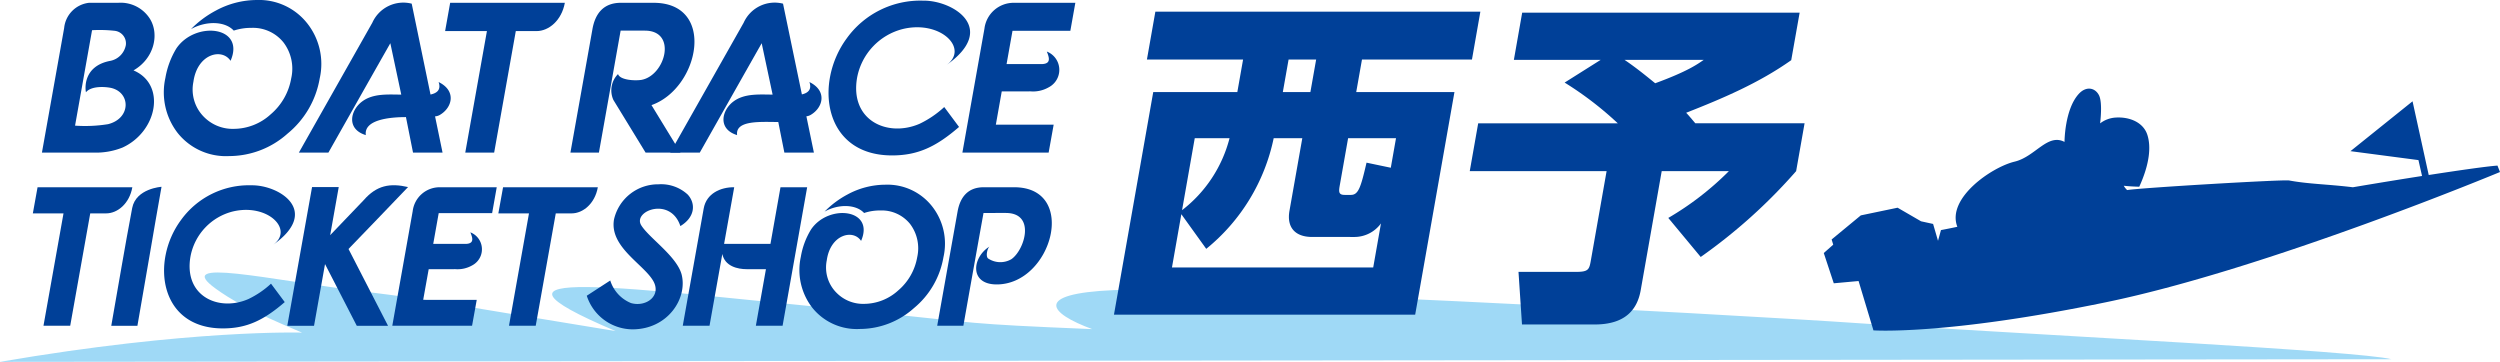
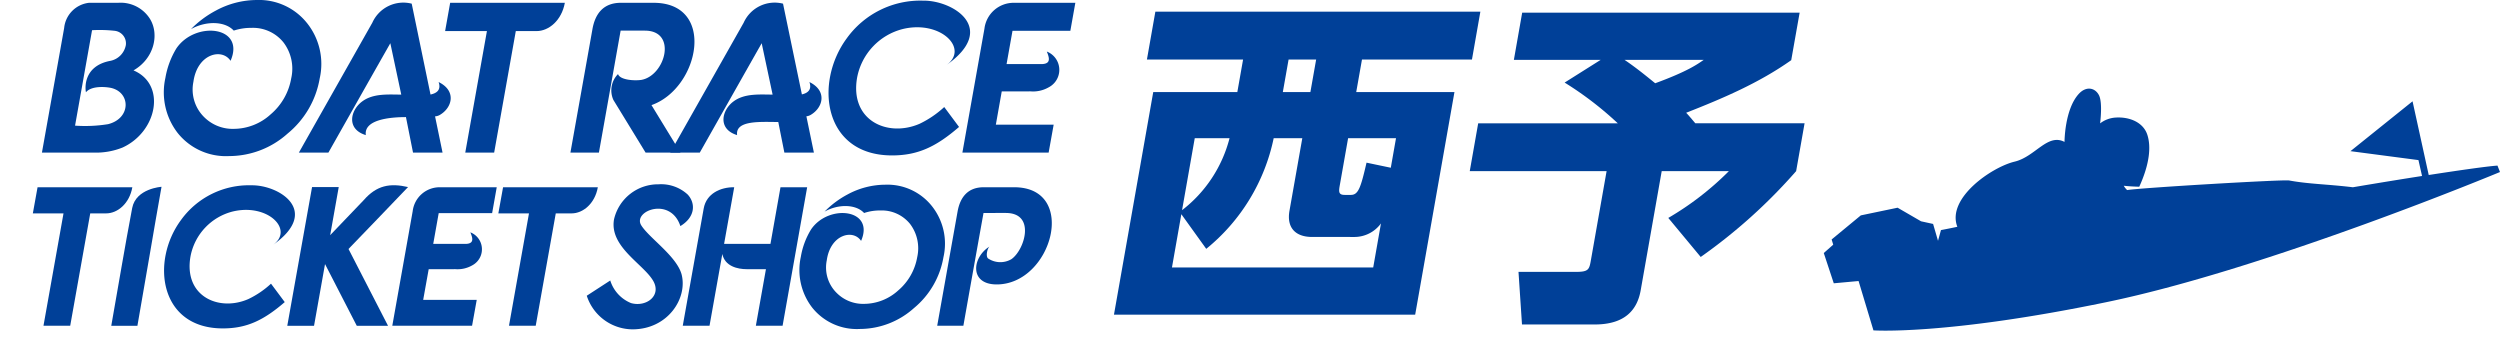
<svg xmlns="http://www.w3.org/2000/svg" width="380" height="55" viewBox="0 0 380 55">
  <defs>
    <clipPath id="clip-path">
      <rect id="長方形_10574" data-name="長方形 10574" width="380" height="55" fill="none" />
    </clipPath>
  </defs>
  <g id="seiyo_logo" transform="translate(0 0)">
    <g id="グループ_50152" data-name="グループ 50152" transform="translate(0 0)" clip-path="url(#clip-path)">
-       <path id="パス_79926" data-name="パス 79926" d="M363.516,22.945c-4.95-1.273-52.1-3.6-79.684-5.389-25.782-1.77-102.2-5.652-114.585-5.113-12.265.535-9.828,3.5-3.231,5.924-20.135-.827-16.671-.9-33.207-2.525C93.294,11.954,69.546,8.47,93.579,18.667,66.719,14.292,66.193,14,55.745,12.71,40.5,10.83,26.121,7.4,32.791,12.221c2.131,1.54,5.048,3.314,13.126,6.679,0,0-16.968-.535-45.917,4.443Z" transform="translate(0 31.658)" fill="#9fd9f6" />
      <path id="パス_79927" data-name="パス 79927" d="M167.7,14.873c-1.719.123-6.071.755-10.448,1.43L154.794,5.1l-9.437,7.579,10.333,1.358.548,2.415c-5.438.849-10.511,1.714-10.511,1.714-3.94-.475-6.648-.475-9.688-1.031-.887-.17-22.8,1.129-24.627,1.46a2.582,2.582,0,0,1-.514-.658c1.027.119,2.356.149,2.356.149,1.579-3.454,1.83-6.145,1.206-7.957s-2.641-2.695-4.81-2.555a4.3,4.3,0,0,0-2.348.883s.416-3.14-.174-4.282-1.927-1.422-3.044-.225c-2.191,2.364-2.191,7.324-2.191,7.324-2.6-1.354-4.441,2.249-7.591,3-3.464.827-10.371,5.559-8.7,9.9-1.291.28-2.488.5-2.488.5l-.45,1.63-.747-2.563-1.83-.4-3.566-2.067-5.591,1.167-4.436,3.662.242.789L65.3,28.163l1.52,4.6,3.77-.344,2.259,7.5s10.97.768,35.435-4.294,59.8-19.775,59.8-19.775Z" transform="translate(211.914 10.297)" fill="#004098" />
      <path id="パス_79928" data-name="パス 79928" d="M94.3,7.691H77.583l-.875,4.948H91.639L85.67,46.468H39.885l5.969-33.829H58.636l.875-4.948H44.894L46.177.418h49.4ZM70,34.659c-2.619,0-3.876-1.494-3.439-3.972l1.949-11.033H64.16A29.323,29.323,0,0,1,53.911,36.467L50.125,31.2,48.7,39.3H79.29l1.18-6.7a4.988,4.988,0,0,1-3.978,2.062ZM52.162,19.654,50.235,30.589a20.114,20.114,0,0,0,7.217-10.935ZM70.617,7.691h-4.19l-.875,4.948h4.19ZM81.964,24.139l.79-4.485H75.473l-1.248,7.065c-.17.98-.272,1.549.726,1.549h.942c1.15,0,1.507-1.137,2.382-4.9Z" transform="translate(129.438 1.357)" fill="#004098" />
      <path id="パス_79929" data-name="パス 79929" d="M72.53,7.621h-13.2L60.592.454h42.173l-1.278,7.218c-4.963,3.509-10.456,5.826-15.971,7.995.267.259,1.133,1.29,1.392,1.6h16.608l-1.282,7.269A81.859,81.859,0,0,1,87.728,37.585L82.8,31.652a44.9,44.9,0,0,0,9.212-7.116H81.8l-3.192,18.1c-.535,3.043-2.437,5.211-6.992,5.211H60.563l-.531-7.995h8.7c1.991,0,2.055-.361,2.318-1.854l2.373-13.46h-20.8l1.282-7.269H75.124a51.286,51.286,0,0,0-8.079-6.191Zm3.613,0c1.825,1.239,3.2,2.372,4.666,3.56,4.925-1.808,6.427-2.89,7.383-3.56Z" transform="translate(170.78 1.474)" fill="#004098" />
      <path id="パス_79930" data-name="パス 79930" d="M15.418,10.377c3.116-1.782,3.969-5.457,2.5-7.834A5.263,5.263,0,0,0,13.147.1H8.694a4.278,4.278,0,0,0-3.817,3.84L1.5,22.87h7.79a10.841,10.841,0,0,0,4.466-.768c5.277-2.415,6.686-9.6,1.66-11.725m-1.172-3.8a2.986,2.986,0,0,1-2.305,2.342C7.7,9.694,8.069,13.233,8.193,13.7c.824-1.006,2.98-.844,3.855-.649,2.963.717,2.989,4.625-.492,5.5a21.746,21.746,0,0,1-5.022.225L9.118,4.27a20.861,20.861,0,0,1,3.43.089,1.925,1.925,0,0,1,1.7,2.219" transform="translate(4.874 0.322)" fill="#004098" />
      <path id="パス_79931" data-name="パス 79931" d="M27.588,3.48a9.95,9.95,0,0,1,1.944,8.462,13.837,13.837,0,0,1-4.878,8.36,13.325,13.325,0,0,1-8.873,3.42,9.38,9.38,0,0,1-7.837-3.514,10.1,10.1,0,0,1-1.864-8.36A12.711,12.711,0,0,1,7.754,7.354c2.874-4.231,10.533-3.382,8.232,1.888-1.312-1.986-5.056-1.074-5.646,3.187a5.885,5.885,0,0,0,1.7,5.436,6.123,6.123,0,0,0,4.475,1.719,8.352,8.352,0,0,0,5.57-2.207,9.22,9.22,0,0,0,3.12-5.47,6.588,6.588,0,0,0-1.176-5.461,5.937,5.937,0,0,0-4.874-2.211,8.3,8.3,0,0,0-2.683.416c-1.308-1.43-4.186-1.528-6.5-.225A15.3,15.3,0,0,1,13.766,1.6a13.142,13.142,0,0,1,6.2-1.6,9.326,9.326,0,0,1,7.62,3.48" transform="translate(19.059 0.001)" fill="#004098" />
      <path id="パス_79932" data-name="パス 79932" d="M32.536,22.863H28.048l-1.074-5.393c-2.573,0-6.41.42-6.1,2.737-3-.912-2.356-3.777-.556-5.113,1.694-1.269,4.025-1.044,5.943-1.044L24.6,6.241c-3.995,7.031-5.939,10.486-9.412,16.622H10.7L21.863,3.122A5.164,5.164,0,0,1,27.849.228L30.706,14.04c1.006-.212,1.634-.743,1.231-1.9,2.759,1.349,2.08,3.921.153,5.02a1.722,1.722,0,0,1-.692.2Z" transform="translate(34.731 0.329)" fill="#004098" />
      <path id="パス_79933" data-name="パス 79933" d="M34.137.1c-.484,2.669-2.424,4.3-4.309,4.3H26.682l-3.29,18.472H19L22.292,4.4H15.937L16.705.1Z" transform="translate(51.72 0.326)" fill="#004098" />
      <path id="パス_79934" data-name="パス 79934" d="M33.062.1c9.577,0,6.971,12.985-.318,15.552l4.411,7.218H31.848l-4.891-7.995a3.525,3.525,0,0,1,.7-3.942c.3.912,2.517,1.044,3.553.883,3.634-.649,5.506-7.486.518-7.486H28.053q-1.649,9.281-3.3,18.54h-4.33L23.769,4.106C24.19,1.73,25.455.1,28.091.1Z" transform="translate(66.282 0.326)" fill="#004098" />
      <path id="パス_79935" data-name="パス 79935" d="M45.835,22.863H41.347l-.925-4.647c-2.581,0-6.555-.327-6.258,1.99-2.989-.912-2.352-3.777-.552-5.113,1.694-1.269,4.033-1.044,5.948-1.044L37.9,6.241c-3.986,7.031-5.935,10.486-9.408,16.622H24L35.162,3.122A5.163,5.163,0,0,1,41.144.228l2.866,13.791c.951-.216,1.537-.755,1.142-1.88,2.759,1.349,2.084,3.921.153,5.02a1.687,1.687,0,0,1-.611.191Z" transform="translate(77.877 0.329)" fill="#004098" />
      <path id="パス_79936" data-name="パス 79936" d="M41.022,4.318a9.409,9.409,0,0,0-7.013,7.388c-1.159,6.539,4.627,9.149,9.5,7.031a15.093,15.093,0,0,0,3.74-2.542L49.5,19.221c-3.464,2.992-6.241,4.328-10.18,4.328-10.477,0-11.857-11.067-6.886-17.8A13.767,13.767,0,0,1,44.032.024c4.538-.068,11.462,4.222,3.524,9.811,3.528-2.478-.815-6.853-6.534-5.517" transform="translate(96.275 0.075)" fill="#004098" />
      <path id="パス_79937" data-name="パス 79937" d="M16.372,10.605a8.693,8.693,0,0,0-6.478,6.832c-1.074,6.047,4.275,8.457,8.775,6.5a13.733,13.733,0,0,0,3.46-2.347l2.089,2.8c-3.2,2.763-5.774,4-9.408,4-9.692,0-10.97-10.235-6.372-16.461A12.725,12.725,0,0,1,19.165,6.638c4.186-.064,10.592,3.9,3.252,9.068,3.265-2.291-.751-6.336-6.045-5.1" transform="translate(19.064 21.528)" fill="#004098" />
      <path id="パス_79938" data-name="パス 79938" d="M18.741,23.825H26.88l-.709,3.934H14.046l3.1-17.415a4.126,4.126,0,0,1,4.105-3.637h8.669l-.7,3.938H21.1l-.832,4.668h5.052c1.248-.085.9-.976.594-1.753a2.763,2.763,0,0,1,.263,5.029,4.459,4.459,0,0,1-2.653.56c-.038,0-.068.013-.106.013H19.578Z" transform="translate(45.583 21.755)" fill="#004098" />
      <path id="パス_79939" data-name="パス 79939" d="M39.544,18.619h8.788l-.764,4.248H34.458l3.35-18.828A4.467,4.467,0,0,1,42.252.1h9.374l-.76,4.26H42.074l-.9,5.05H46.65c1.342-.093.972-1.057.641-1.9a2.988,2.988,0,0,1,.284,5.436,4.788,4.788,0,0,1-2.87.607c-.042,0-.072.013-.119.013H40.44Z" transform="translate(111.826 0.326)" fill="#004098" />
      <path id="パス_79940" data-name="パス 79940" d="M3.984,27.815c1.057-5.949,2.046-11.95,3.18-17.9.573-2.983,4.458-3.225,4.458-3.225-1.1,6.145-2.573,14.984-3.664,21.124Z" transform="translate(12.929 21.704)" fill="#004098" />
      <path id="パス_79941" data-name="パス 79941" d="M21.91,8.894c1.966-2.249,3.982-2.614,6.733-1.982l-4.767,4.969-4.284,4.443L25.6,28h-4.75l-4.827-9.382L14.353,28H10.286L14.052,6.912h4.054l-1.3,7.312Z" transform="translate(33.381 21.521)" fill="#004098" />
      <path id="パス_79942" data-name="パス 79942" d="M32.965,6.707c-.437,2.465-2.237,3.972-3.986,3.972H26.571l-3.048,17.08H19.46L22.5,10.679H17.843l.717-3.972Z" transform="translate(57.906 21.755)" fill="#004098" />
      <path id="パス_79943" data-name="パス 79943" d="M16.3,6.707c-.437,2.465-2.237,3.972-3.986,3.972H9.9L6.856,27.759H2.793l3.044-17.08H1.176l.717-3.972Z" transform="translate(3.816 21.755)" fill="#004098" />
      <path id="パス_79944" data-name="パス 79944" d="M29.27,12.8c1.163,1.922,5.341,4.659,6.143,7.456.972,3.649-2.076,8.389-7.459,8.389a7.356,7.356,0,0,1-6.945-5.109l3.57-2.317a5.467,5.467,0,0,0,3.154,3.433c2.314.662,4.742-1.146,3.324-3.458-1.533-2.529-6.635-5.147-5.905-9.268A6.863,6.863,0,0,1,31.907,6.6a5.96,5.96,0,0,1,4.449,1.562c1.261,1.379,1.1,3.458-1.121,4.787C33.745,8.431,28,10.629,29.27,12.8" transform="translate(68.18 21.415)" fill="#004098" />
      <path id="パス_79945" data-name="パス 79945" d="M30.729,15.313h7.047L39.3,6.707h4.054L39.619,27.76H35.556l1.533-8.6H34.159c-1.384,0-3.32-.446-3.7-2.308L28.513,27.76H24.446L27.63,9.928c.4-2.258,2.556-3.251,4.636-3.221Z" transform="translate(79.334 21.755)" fill="#004098" />
      <path id="パス_79946" data-name="パス 79946" d="M48.71,9.835a9.186,9.186,0,0,1,1.783,7.821A12.828,12.828,0,0,1,46,25.387,12.364,12.364,0,0,1,37.8,28.549,8.663,8.663,0,0,1,30.545,25.3a9.352,9.352,0,0,1-1.724-7.727,11.567,11.567,0,0,1,1.554-4.154c2.653-3.917,9.734-3.127,7.6,1.744-1.2-1.833-4.666-.993-5.213,2.949a5.429,5.429,0,0,0,1.567,5.02,5.654,5.654,0,0,0,4.143,1.6,7.746,7.746,0,0,0,5.145-2.037,8.551,8.551,0,0,0,2.891-5.063,6.121,6.121,0,0,0-1.091-5.054,5.522,5.522,0,0,0-4.508-2.041,7.519,7.519,0,0,0-2.475.386c-1.206-1.324-3.867-1.417-6.011-.208a14.21,14.21,0,0,1,3.5-2.614,12.131,12.131,0,0,1,5.735-1.481A8.633,8.633,0,0,1,48.71,9.835" transform="translate(92.908 21.454)" fill="#004098" />
      <path id="パス_79947" data-name="パス 79947" d="M45.256,6.707c9.777,0,5.769,14.772-2.658,14.772-4.245,0-3.706-4.184-1.066-5.771-.327.2-.65,1.464-.25,1.816a3.348,3.348,0,0,0,3.541.123c2.021-1.379,3.766-7.031-.841-7.031H40.595Q39.047,19.2,37.534,27.759H33.556l3.095-17.352c.391-2.194,1.567-3.7,3.969-3.7Z" transform="translate(108.899 21.755)" fill="#004098" />
    </g>
  </g>
</svg>